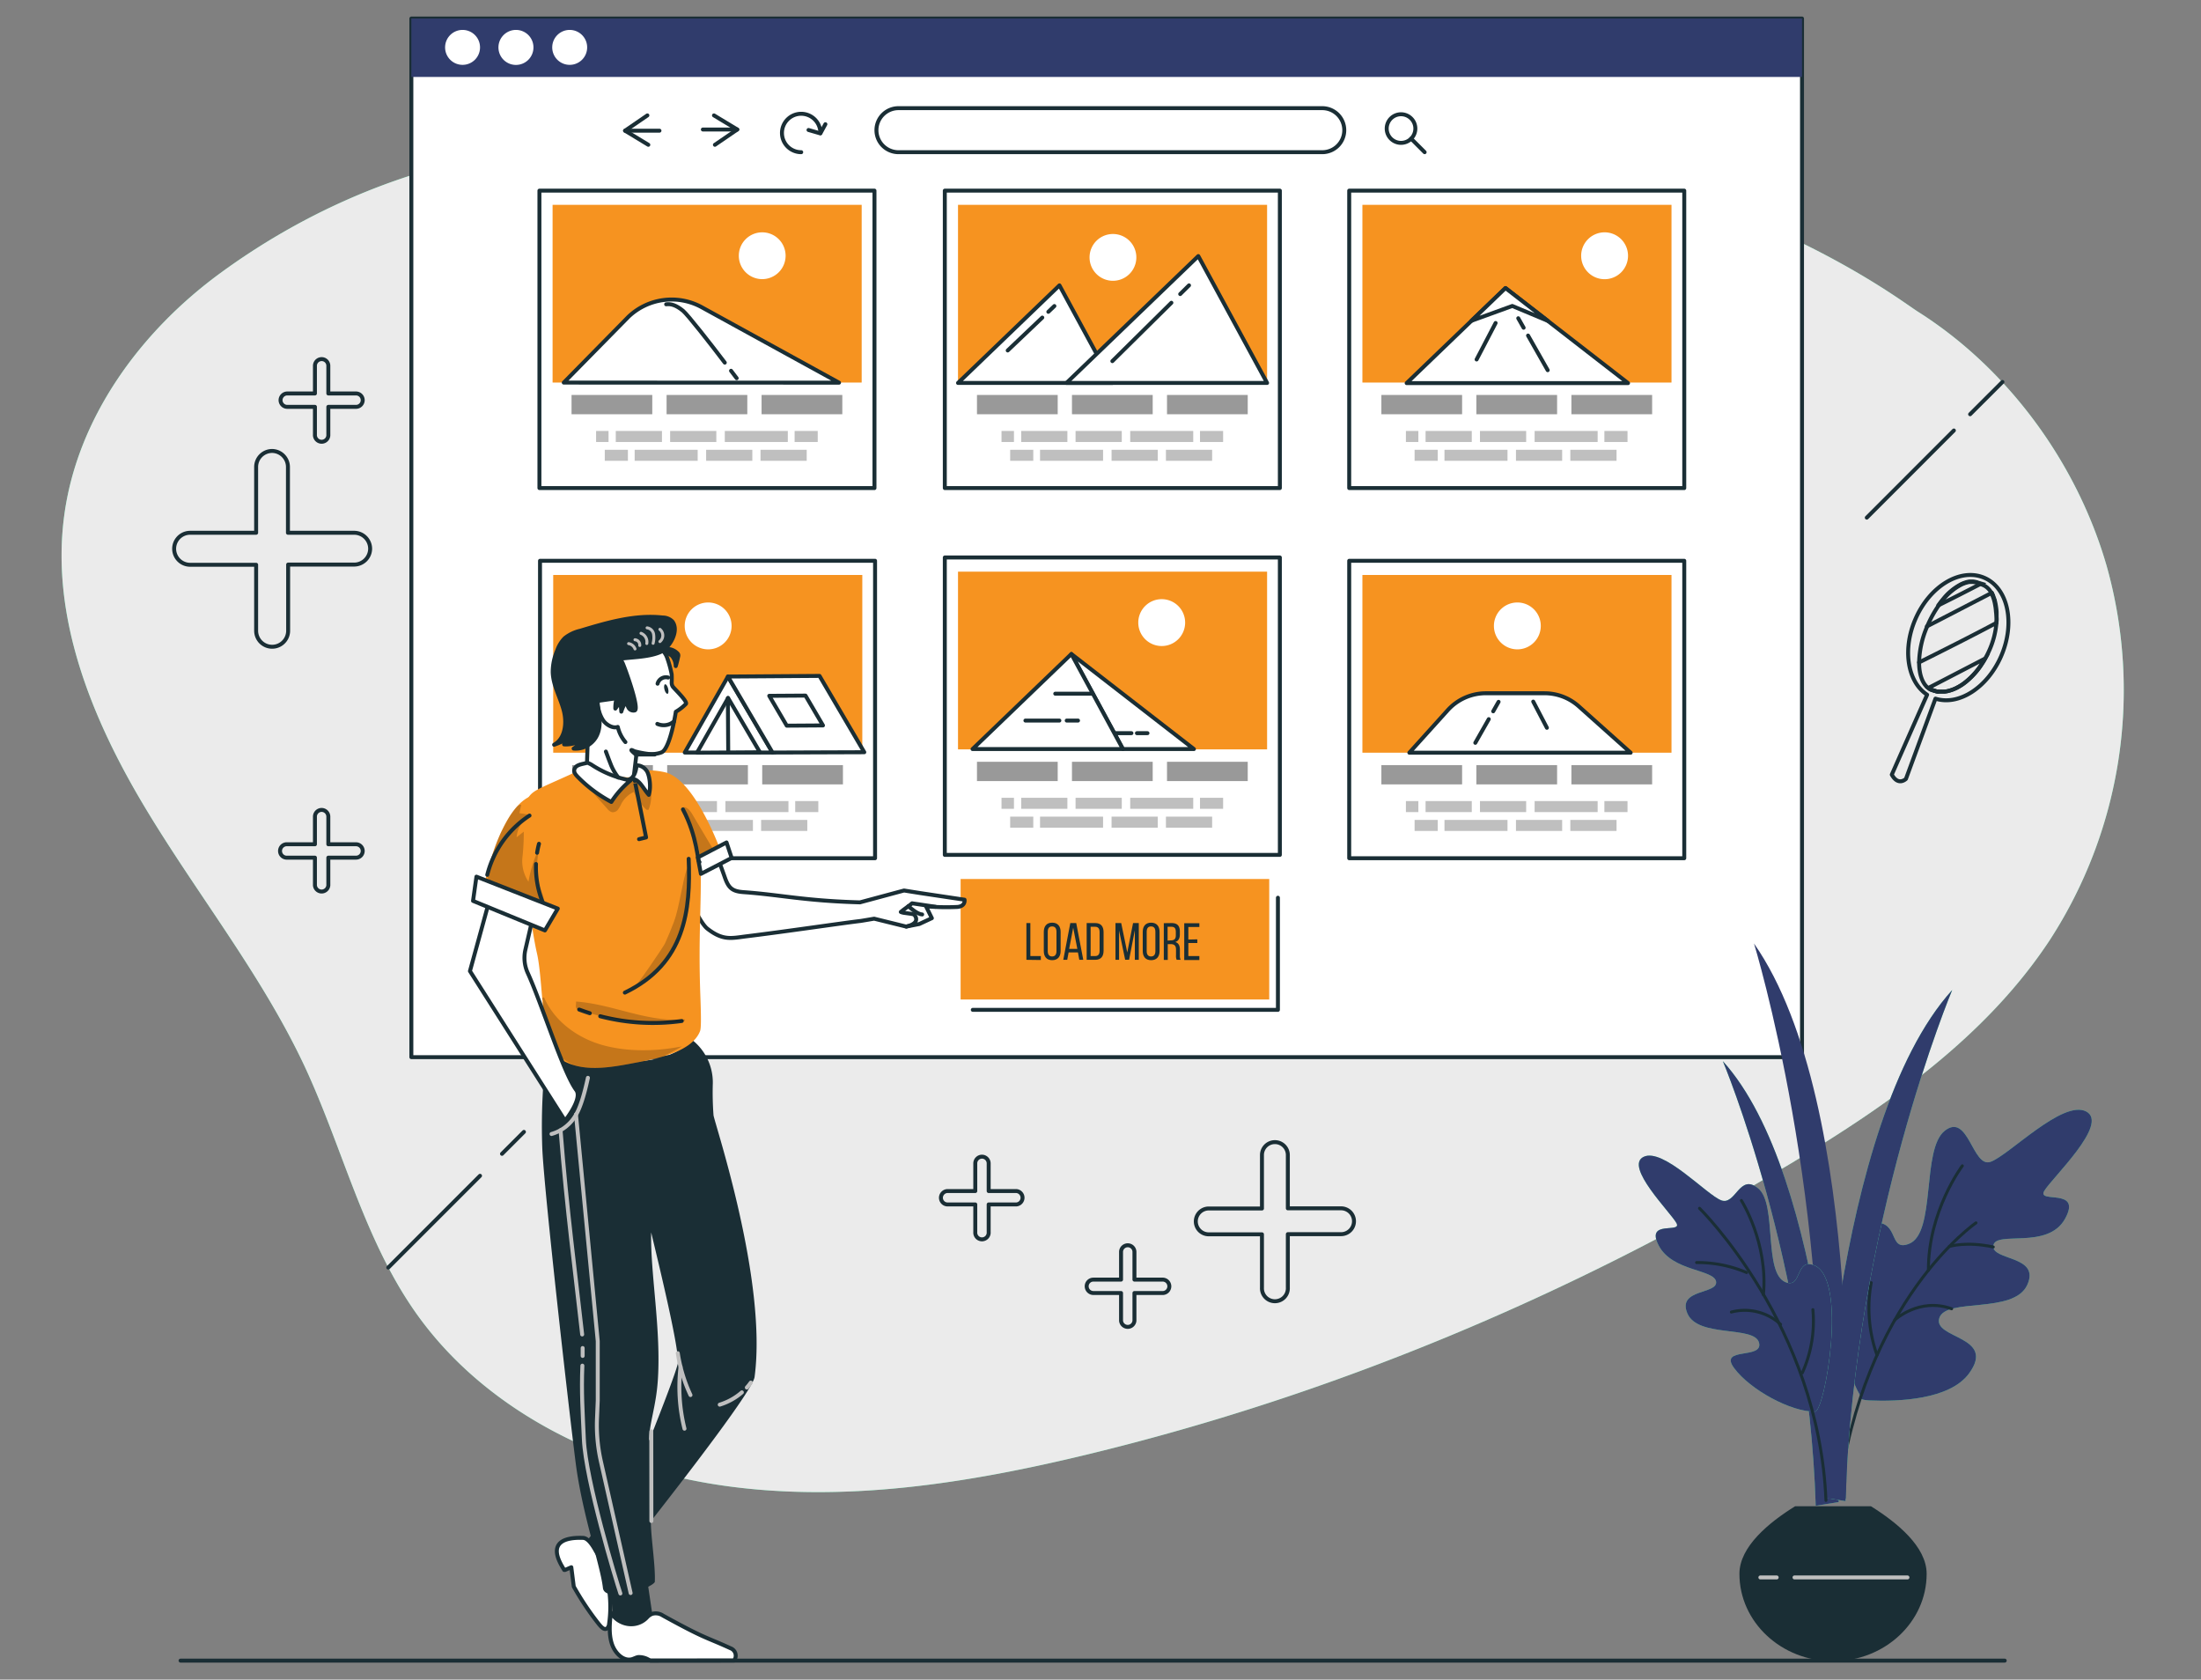
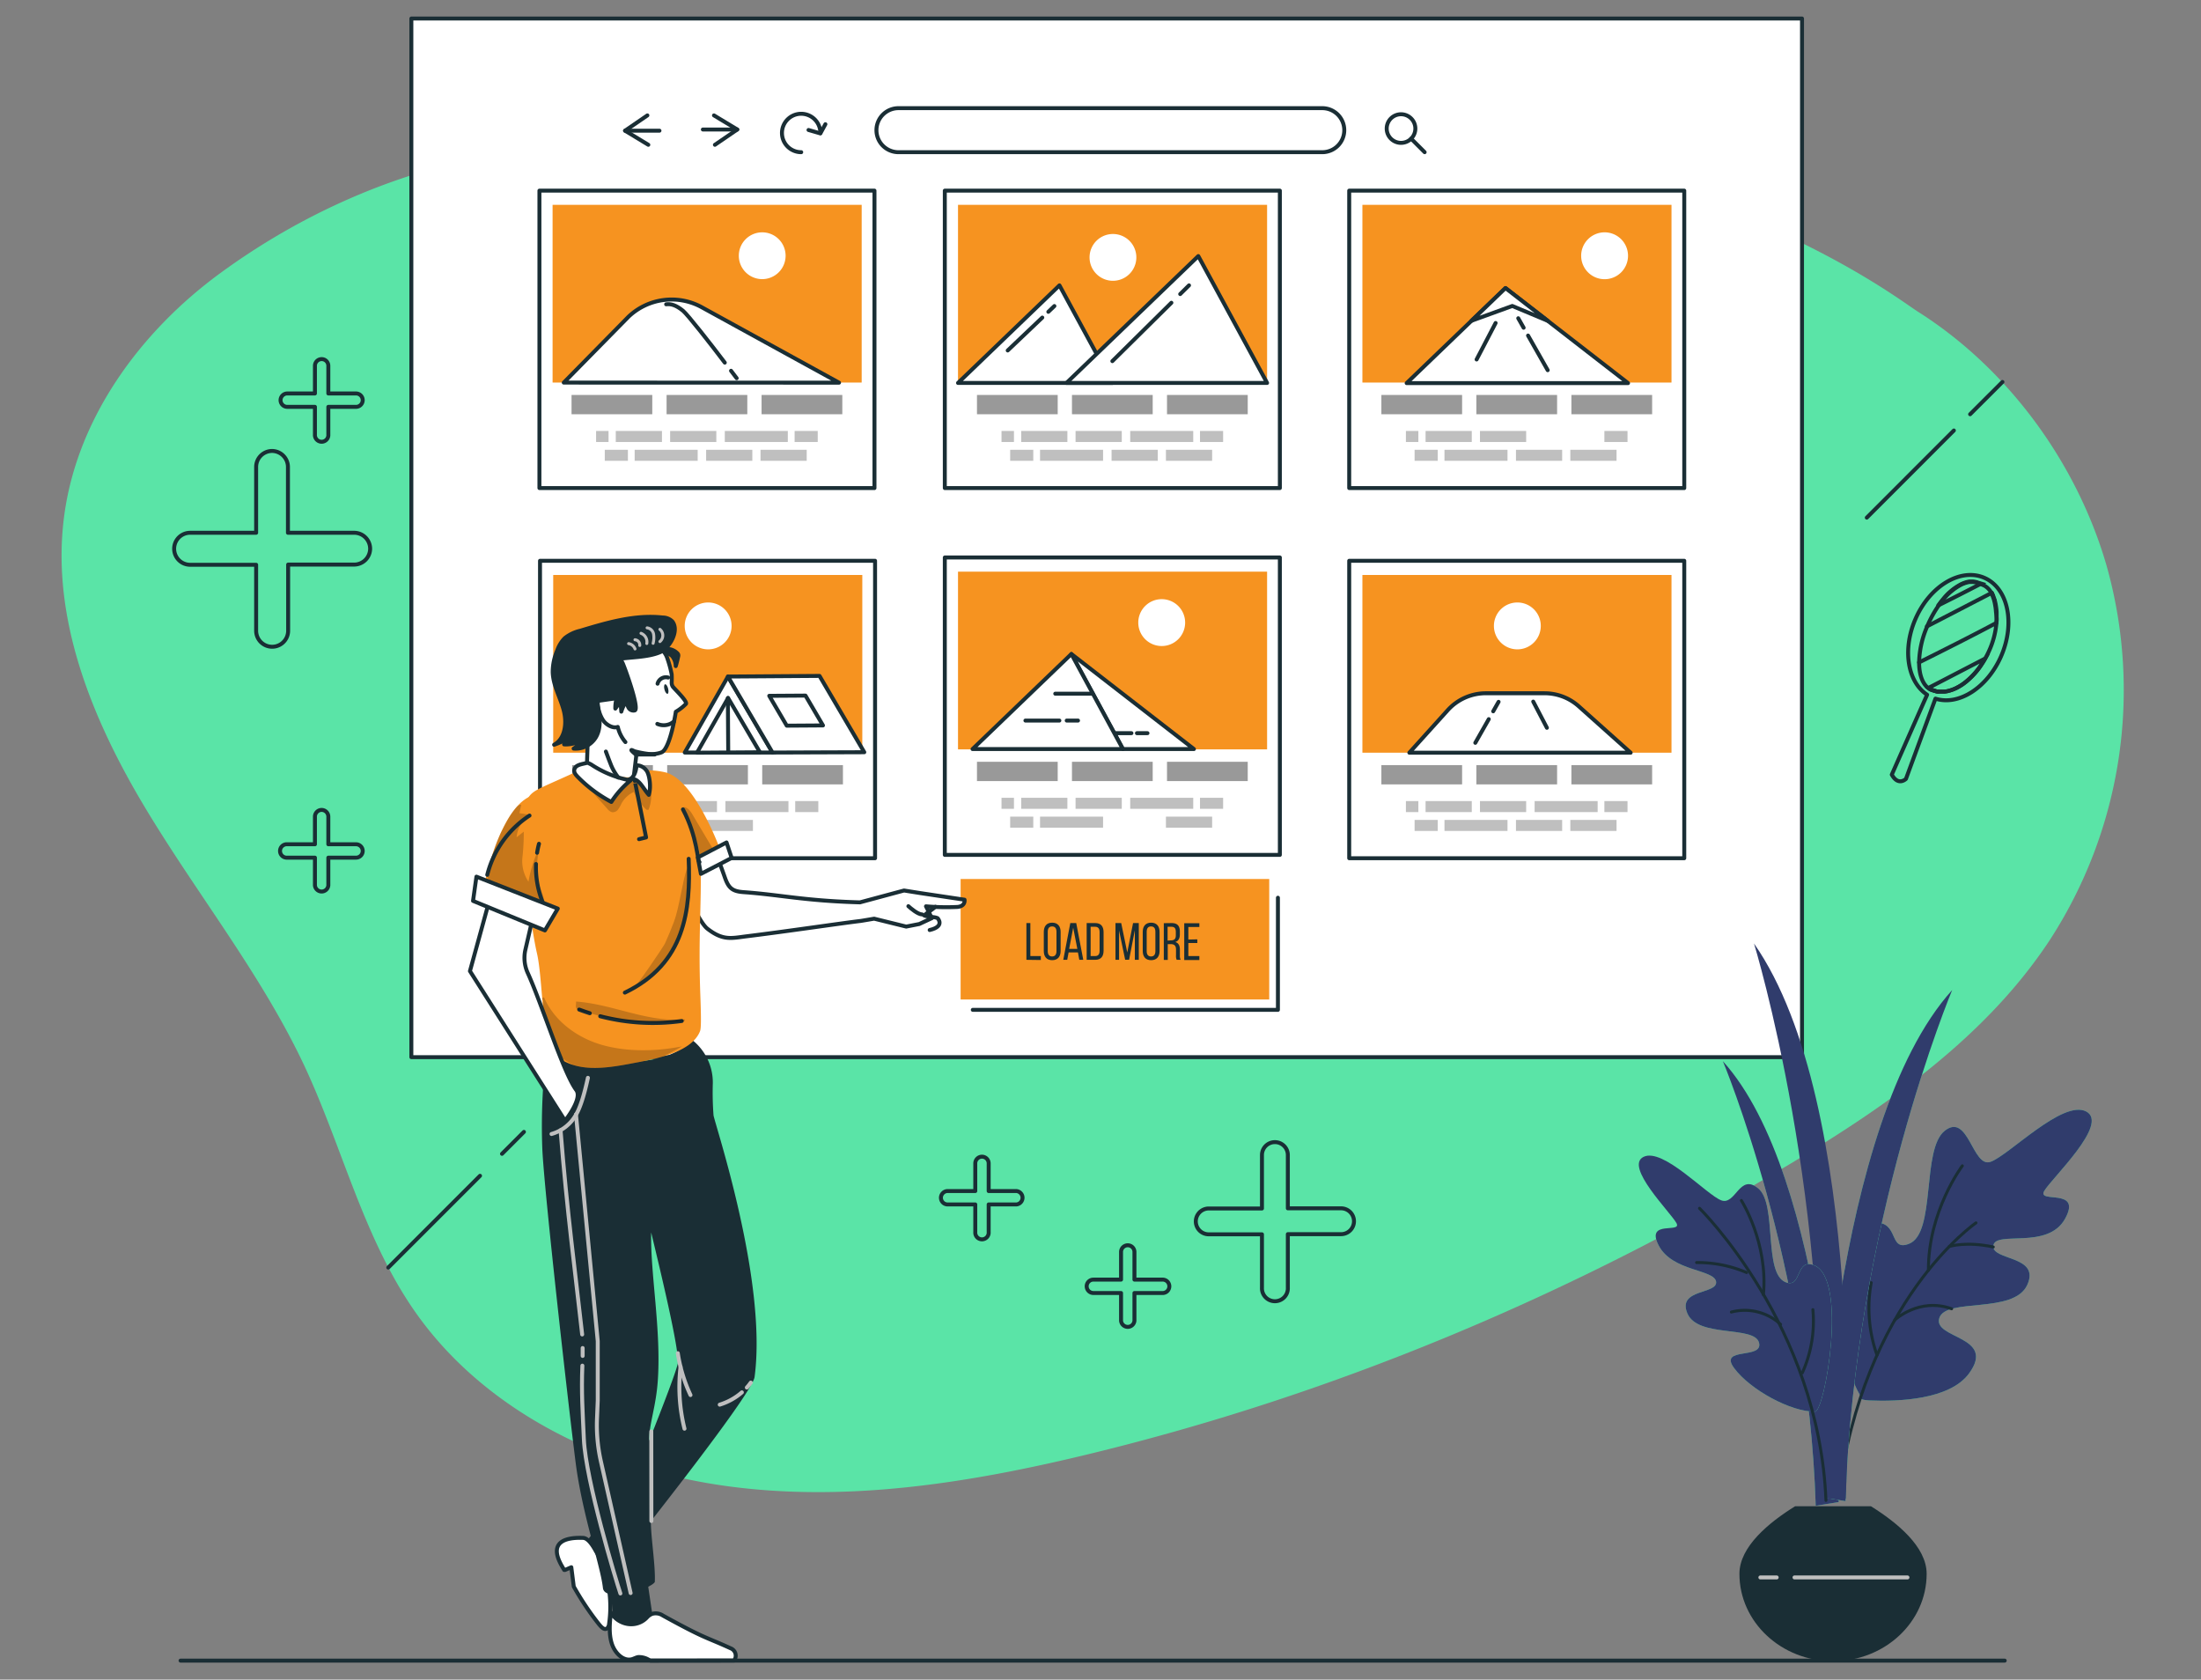
<svg xmlns="http://www.w3.org/2000/svg" id="Layer_1" data-name="Layer 1" viewBox="0 0 557 425">
  <rect x="0" y="0" width="557" height="425" fill="#808080" stroke="none" />
  <defs>
    <style>.cls-1{fill:#f69320;}.cls-2{fill:#5ae4a7;}.cls-3{fill:#ebebeb;}.cls-4,.cls-7{fill:#fff;}.cls-13,.cls-16,.cls-4,.cls-5,.cls-8{stroke:#1a2e35;}.cls-10,.cls-16,.cls-18,.cls-4,.cls-5,.cls-8{stroke-linecap:round;stroke-linejoin:round;}.cls-10,.cls-13,.cls-18,.cls-5,.cls-8{fill:none;}.cls-6{fill:#303c6c;}.cls-18,.cls-8{stroke-width:0.75px;}.cls-16,.cls-9{fill:#1a2e35;}.cls-10,.cls-18{stroke:#bfbfbf;}.cls-11{fill:#999;}.cls-12{fill:#bfbfbf;}.cls-13{stroke-miterlimit:10;}.cls-14{clip-path:url(#clip-path);}.cls-15{opacity:0.2;}.cls-17{clip-path:url(#clip-path-2);}</style>
    <clipPath id="clip-path">
      <path class="cls-1" d="M168.52,195.47a19.69,19.69,0,0,0-5-.55c-2.3.23-1.84,1.75-4.65,1.77-3.45,0-10.16-2.7-13.62-1.13-8.65,3.93-10.11,4.32-11.37,6-3.33,4.54.17,31.7,2,39.64,1.49,6.32,1.34,22.73,4.08,25.32,5.09,4.81,12.21,4,19.09,2.72,6-1.14,15.91-2.68,18.11-8.33.32-.82.25-4.22.07-9.13-.55-14.85.34-23.39.07-32.89l5.58-2.26S176.35,197.66,168.52,195.47Z" />
    </clipPath>
    <clipPath id="clip-path-2">
      <path class="cls-1" d="M122,227.51a78.28,78.28,0,0,0,15.92,6c2.21-6.25,2.21-6.25,4.28-9,2.88-3.86,4.72-8.72,4-13.48a12.59,12.59,0,0,0-6.25-9.12C129.35,196.07,122.92,219.35,122,227.51Z" />
    </clipPath>
  </defs>
  <path class="cls-2" d="M124.27,39.34C99.6,43.71,76,54.3,55.75,69.11s-36.26,36.68-39.52,61.52c-3.37,25.57,6.92,51,20.16,73.18S66,246.26,77,269.63c9.61,20.56,14.9,43.33,27.84,62,17.63,25.38,47.85,40,78.45,44.32s61.76-.64,91.8-7.9c62.59-15.13,122.63-40.35,177.84-73.49,25-15,49.64-32.23,65.71-56.55a116.19,116.19,0,0,0,14.52-94.68c-7.44-25.94-24.84-49.92-47.72-64.41C475.64,72.71,378-5.66,124.27,39.34Z" />
-   <path class="cls-3" d="M124.27,39.34C99.6,43.71,76,54.3,55.75,69.11s-36.26,36.68-39.52,61.52c-3.37,25.57,6.92,51,20.16,73.18S66,246.26,77,269.63c9.61,20.56,14.9,43.33,27.84,62,17.63,25.38,47.85,40,78.45,44.32s61.76-.64,91.8-7.9c62.59-15.13,122.63-40.35,177.84-73.49,25-15,49.64-32.23,65.71-56.55a116.19,116.19,0,0,0,14.52-94.68c-7.44-25.94-24.84-49.92-47.72-64.41C475.64,72.71,378-5.66,124.27,39.34Z" />
  <rect class="cls-4" x="104.1" y="4.69" width="351.93" height="262.81" />
  <polyline class="cls-5" points="163.83 29.2 158.18 33.07 164.07 36.64" />
  <line class="cls-5" x1="158.18" y1="33.07" x2="166.89" y2="33.07" />
  <polyline class="cls-5" points="180.92 36.64 186.58 32.77 180.68 29.2" />
  <line class="cls-5" x1="186.58" y1="32.77" x2="177.87" y2="32.77" />
  <path class="cls-5" d="M202.76,38.51a4.86,4.86,0,1,1,4.85-4.85" />
  <polyline class="cls-5" points="204.61 32.89 207.61 33.76 208.88 31.43" />
  <path class="cls-5" d="M357.11,35.09a3.62,3.62,0,1,1,0-5.12A3.6,3.6,0,0,1,357.11,35.09Z" />
  <line class="cls-5" x1="357.11" y1="35.09" x2="360.53" y2="38.51" />
  <path class="cls-5" d="M334.62,38.51H227.37a5.57,5.57,0,0,1-5.57-5.57h0a5.57,5.57,0,0,1,5.57-5.57H334.62a5.57,5.57,0,0,1,5.57,5.57h0A5.57,5.57,0,0,1,334.62,38.51Z" />
-   <rect class="cls-6" x="104.1" y="4.69" width="351.93" height="14.78" />
  <path class="cls-7" d="M121.48,12a4.42,4.42,0,1,1-4.42-4.43A4.42,4.42,0,0,1,121.48,12Z" />
  <path class="cls-7" d="M135,12a4.43,4.43,0,1,1-4.42-4.43A4.42,4.42,0,0,1,135,12Z" />
  <path class="cls-7" d="M148.59,12a4.42,4.42,0,1,1-4.42-4.43A4.42,4.42,0,0,1,148.59,12Z" />
  <path class="cls-2" d="M465.32,380.07s-2.9-82.33-29.32-111.55c0,0,21.56,51.32,23.5,112.5Z" />
  <path class="cls-6" d="M465.32,380.07s-2.9-82.33-29.32-111.55c0,0,21.56,51.32,23.5,112.5Z" />
  <path class="cls-2" d="M470.8,353.2c.11.17-.8,1,2.19,1.16,7.36.32,20.39-.14,25.3-6.82,7-9.54-9.1-8.71-7.52-14s18.87-.91,22.27-8.43-9.19-6.08-8.59-9.95,13.78,1.18,18.16-6.79-7.17-3.73-5.29-7,16.56-17,10.63-20.12S508.23,292.49,503.69,294s-5.55-12.58-11.53-7.88-2.13,26-9.09,28.62c-5.19,2-2.34-5.66-8.73-5.39C465.65,309.73,462.71,339.57,470.8,353.2Z" />
  <path class="cls-6" d="M470.8,353.2c.11.17-.8,1,2.19,1.16,7.36.32,20.39-.14,25.3-6.82,7-9.54-9.1-8.71-7.52-14s18.87-.91,22.27-8.43-9.19-6.08-8.59-9.95,13.78,1.18,18.16-6.79-7.17-3.73-5.29-7,16.56-17,10.63-20.12S508.23,292.49,503.69,294s-5.55-12.58-11.53-7.88-2.13,26-9.09,28.62c-5.19,2-2.34-5.66-8.73-5.39C465.65,309.73,462.71,339.57,470.8,353.2Z" />
  <path class="cls-8" d="M500.06,309.43s-28.6,19.52-34.83,69.34" />
  <path class="cls-8" d="M504.43,315.53c-6.9-1.49-11.12-.12-11.12-.12" />
  <path class="cls-8" d="M496.6,295s-8.68,11.48-8.58,26.45" />
  <path class="cls-8" d="M479.5,334s6.18-5.8,14.39-2.83" />
  <path class="cls-8" d="M475,342.86a35.8,35.8,0,0,1-1.46-18.29" />
  <path class="cls-2" d="M460.33,378.75s3.32-94.64,33.7-128.23c0,0-24.79,59-27,129.32Z" />
  <path class="cls-6" d="M460.33,378.75s3.32-94.64,33.7-128.23c0,0-24.79,59-27,129.32Z" />
  <path class="cls-6" d="M467.08,379.23s5.4-99.55-23.2-140.49c0,0,20.37,66.42,16.1,140.35Z" />
  <path class="cls-2" d="M459.33,357.19c-6.06.11-16.41-5.51-20.47-11s7.48-2.1,6.28-6.47-15.48-1.13-18.12-7.38,7.67-4.81,7.27-8-11.1-2.55-14.53-9.19,6-2.92,4.49-5.67-13.25-14.34-8.32-16.75,16,9.65,19.67,11,4.57-7,9.38-3,1.21,21.41,6.88,23.71c4.22,1.71,2.43-6.27,7.29-4.25C467.66,323.71,461.79,357.14,459.33,357.19Z" />
  <path class="cls-6" d="M459.33,357.19c-6.06.11-16.41-5.51-20.47-11s7.48-2.1,6.28-6.47-15.48-1.13-18.12-7.38,7.67-4.81,7.27-8-11.1-2.55-14.53-9.19,6-2.92,4.49-5.67-13.25-14.34-8.32-16.75,16,9.65,19.67,11,4.57-7,9.38-3,1.21,21.41,6.88,23.71c4.22,1.71,2.43-6.27,7.29-4.25C467.66,323.71,461.79,357.14,459.33,357.19Z" />
  <path class="cls-8" d="M430.09,305.74s30.22,29.64,32,73.93" />
  <path class="cls-8" d="M429.35,319.47A31.71,31.71,0,0,1,442,322l0,0" />
  <path class="cls-8" d="M440.69,303.77s6.8,10.68,5.57,23.86" />
  <path class="cls-8" d="M450.6,335.1A13.38,13.38,0,0,0,438.15,332" />
  <path class="cls-8" d="M456.1,347.39a31.77,31.77,0,0,0,2.68-16" />
  <path class="cls-9" d="M440.19,398.23c0,12.22,10.61,22.11,23.69,22.11s23.69-9.89,23.69-22.11c0-6.88-7.54-13-14.11-17.1H454.3C447.73,385.19,440.19,391.35,440.19,398.23Z" />
  <line class="cls-10" x1="449.62" y1="399.15" x2="445.49" y2="399.15" />
  <line class="cls-10" x1="482.71" y1="399.15" x2="454.13" y2="399.15" />
  <rect class="cls-1" x="243.1" y="222.42" width="78.1" height="30.49" />
  <path class="cls-9" d="M259.75,242.87v-9.3h1v8.35h2.65v1Z" />
  <path class="cls-9" d="M264.15,235.81c0-1.42.7-2.34,2.12-2.34s2.14.92,2.14,2.34v4.81c0,1.41-.7,2.34-2.14,2.34s-2.12-.93-2.12-2.34Zm1,4.87c0,.85.36,1.34,1.1,1.34s1.11-.49,1.11-1.34v-4.92c0-.84-.35-1.34-1.11-1.34s-1.1.5-1.1,1.34Z" />
  <path class="cls-9" d="M270.43,241l-.35,1.87h-1l1.78-9.3h1.5l1.78,9.3h-1l-.35-1.87Zm.14-.9h2.07l-1.05-5.36Z" />
  <path class="cls-9" d="M277.17,233.57c1.45,0,2.11.87,2.11,2.31v4.69c0,1.42-.66,2.3-2.11,2.3H275v-9.3Zm0,8.35c.74,0,1.1-.46,1.1-1.31v-4.78c0-.85-.36-1.32-1.11-1.32H276v7.41Z" />
  <path class="cls-9" d="M285.74,242.85h-1l-1.54-7.4v7.42h-.91v-9.3h1.45l1.53,7.43,1.47-7.43h1.45v9.3h-1v-7.48Z" />
  <path class="cls-9" d="M289.19,235.81c0-1.42.7-2.34,2.12-2.34s2.14.92,2.14,2.34v4.81c0,1.41-.7,2.34-2.14,2.34s-2.12-.93-2.12-2.34Zm1,4.87c0,.85.36,1.34,1.1,1.34s1.1-.49,1.1-1.34v-4.92c0-.84-.34-1.34-1.1-1.34s-1.1.5-1.1,1.34Z" />
  <path class="cls-9" d="M296.51,233.57c1.46,0,2.07.74,2.07,2.12v.76c0,1-.36,1.66-1.16,1.91.86.26,1.17.95,1.17,1.94v1.45a2.39,2.39,0,0,0,.19,1.12h-1a2.47,2.47,0,0,1-.17-1.13v-1.46c0-1.05-.49-1.38-1.36-1.38h-.73v4h-1v-9.3Zm-.27,4.38c.83,0,1.32-.26,1.32-1.27v-.89c0-.84-.31-1.28-1.08-1.28h-1V238Z" />
  <path class="cls-9" d="M303,237.69v.93h-2.27v3.3h2.79v1h-3.83v-9.3h3.83v.94h-2.79v3.18Z" />
  <polyline class="cls-5" points="246.18 255.53 323.4 255.53 323.4 227.16" />
  <rect class="cls-4" x="136.51" y="48.24" width="84.79" height="75.26" />
  <rect class="cls-1" x="139.84" y="51.83" width="78.22" height="44.97" />
  <rect class="cls-11" x="144.64" y="99.94" width="20.43" height="4.88" />
  <rect class="cls-11" x="168.69" y="99.94" width="20.43" height="4.88" />
  <rect class="cls-11" x="192.73" y="99.94" width="20.43" height="4.88" />
  <rect class="cls-12" x="150.85" y="109.05" width="3.15" height="2.79" />
  <rect class="cls-12" x="155.83" y="109.05" width="11.69" height="2.79" />
  <rect class="cls-12" x="169.59" y="109.05" width="11.69" height="2.79" />
  <rect class="cls-12" x="201.09" y="109.05" width="5.85" height="2.79" />
  <rect class="cls-12" x="183.42" y="109.05" width="15.95" height="2.79" />
  <rect class="cls-12" x="192.46" y="113.81" width="11.69" height="2.79" transform="translate(396.61 230.41) rotate(180)" />
  <rect class="cls-12" x="178.7" y="113.81" width="11.69" height="2.79" transform="translate(369.09 230.41) rotate(180)" />
  <rect class="cls-12" x="153.05" y="113.81" width="5.85" height="2.79" transform="translate(311.95 230.41) rotate(180)" />
  <rect class="cls-12" x="160.61" y="113.81" width="15.95" height="2.79" transform="translate(337.17 230.41) rotate(180)" />
  <path class="cls-4" d="M142.67,96.81,159,80.2a15.83,15.83,0,0,1,18.58-2.46l34.75,19.09Z" />
  <path class="cls-4" d="M185,93.82l1.43,1.88" />
  <path class="cls-4" d="M168.58,77c1.21-.16,2.49.19,4.27,1.64,1.2,1,7,8.4,10.57,13.12" />
  <path class="cls-7" d="M198.81,64.71a5.92,5.92,0,1,1-5.92-5.92A5.92,5.92,0,0,1,198.81,64.71Z" />
  <rect class="cls-4" x="239.1" y="141.06" width="84.79" height="75.26" />
  <rect class="cls-1" x="242.44" y="144.65" width="78.22" height="44.97" />
  <rect class="cls-11" x="247.24" y="192.76" width="20.43" height="4.88" />
  <rect class="cls-11" x="271.28" y="192.76" width="20.43" height="4.88" />
  <rect class="cls-11" x="295.33" y="192.76" width="20.43" height="4.88" />
  <rect class="cls-12" x="253.45" y="201.87" width="3.15" height="2.79" />
  <rect class="cls-12" x="258.43" y="201.87" width="11.69" height="2.79" />
  <rect class="cls-12" x="272.19" y="201.87" width="11.69" height="2.79" />
  <rect class="cls-12" x="303.68" y="201.87" width="5.85" height="2.79" />
  <rect class="cls-12" x="286.02" y="201.87" width="15.95" height="2.79" />
  <rect class="cls-12" x="295.05" y="206.63" width="11.69" height="2.79" transform="translate(601.8 416.06) rotate(180)" />
-   <rect class="cls-12" x="281.29" y="206.63" width="11.69" height="2.79" transform="translate(574.28 416.06) rotate(180)" />
  <rect class="cls-12" x="255.65" y="206.63" width="5.85" height="2.79" transform="translate(517.14 416.06) rotate(180)" />
  <rect class="cls-12" x="263.21" y="206.63" width="15.95" height="2.79" transform="translate(542.36 416.06) rotate(180)" />
  <polygon class="cls-4" points="271.13 165.49 284.17 189.54 302.14 189.54 271.13 165.49" />
  <polygon class="cls-4" points="246.12 189.54 271.13 165.49 284.17 189.54 246.12 189.54" />
  <line class="cls-4" x1="269.95" y1="182.33" x2="272.81" y2="182.33" />
  <line class="cls-4" x1="259.5" y1="182.33" x2="268.09" y2="182.33" />
  <line class="cls-4" x1="287.72" y1="185.52" x2="290.39" y2="185.52" />
  <line class="cls-4" x1="282.26" y1="185.52" x2="286.33" y2="185.52" />
  <line class="cls-4" x1="267.05" y1="175.53" x2="276.53" y2="175.53" />
  <path class="cls-7" d="M299.92,157.53a5.93,5.93,0,1,1-5.93-5.92A5.93,5.93,0,0,1,299.92,157.53Z" />
  <rect class="cls-4" x="341.44" y="48.24" width="84.79" height="75.26" />
  <rect class="cls-1" x="344.78" y="51.83" width="78.22" height="44.97" />
  <rect class="cls-11" x="349.58" y="99.94" width="20.43" height="4.88" />
  <rect class="cls-11" x="373.62" y="99.94" width="20.43" height="4.88" />
  <rect class="cls-11" x="397.67" y="99.94" width="20.43" height="4.88" />
  <rect class="cls-12" x="355.79" y="109.05" width="3.15" height="2.79" />
  <rect class="cls-12" x="360.77" y="109.05" width="11.69" height="2.79" />
  <rect class="cls-12" x="374.53" y="109.05" width="11.69" height="2.79" />
  <rect class="cls-12" x="406.02" y="109.05" width="5.85" height="2.79" />
-   <rect class="cls-12" x="388.36" y="109.05" width="15.95" height="2.79" />
  <rect class="cls-12" x="397.4" y="113.81" width="11.69" height="2.79" transform="translate(806.49 230.41) rotate(180)" />
  <rect class="cls-12" x="383.64" y="113.81" width="11.69" height="2.79" transform="translate(778.97 230.41) rotate(180)" />
  <rect class="cls-12" x="357.99" y="113.81" width="5.85" height="2.79" transform="translate(721.83 230.41) rotate(180)" />
  <rect class="cls-12" x="365.55" y="113.81" width="15.95" height="2.79" transform="translate(747.05 230.41) rotate(180)" />
  <path class="cls-7" d="M412,64.71A5.93,5.93,0,1,1,406,58.79,5.93,5.93,0,0,1,412,64.71Z" />
  <polygon class="cls-4" points="355.98 96.94 380.99 72.89 412 96.94 355.98 96.94" />
  <polygon class="cls-4" points="372.38 81.17 382.71 77.42 391.67 81.17 380.99 72.89 372.38 81.17" />
  <line class="cls-4" x1="386.7" y1="84.91" x2="391.67" y2="93.67" />
  <line class="cls-4" x1="384.22" y1="80.53" x2="385.58" y2="82.93" />
  <line class="cls-4" x1="378.49" y1="81.73" x2="373.68" y2="90.96" />
  <rect class="cls-4" x="341.44" y="141.9" width="84.79" height="75.26" />
  <rect class="cls-1" x="344.78" y="145.49" width="78.22" height="44.97" />
  <rect class="cls-11" x="349.58" y="193.6" width="20.43" height="4.88" />
  <rect class="cls-11" x="373.62" y="193.6" width="20.43" height="4.88" />
  <rect class="cls-11" x="397.67" y="193.6" width="20.43" height="4.88" />
  <rect class="cls-12" x="355.79" y="202.7" width="3.15" height="2.79" />
  <rect class="cls-12" x="360.77" y="202.7" width="11.69" height="2.79" />
  <rect class="cls-12" x="374.53" y="202.7" width="11.69" height="2.79" />
  <rect class="cls-12" x="406.02" y="202.7" width="5.85" height="2.79" />
  <rect class="cls-12" x="388.36" y="202.7" width="15.95" height="2.79" />
  <rect class="cls-12" x="397.4" y="207.47" width="11.69" height="2.79" transform="translate(806.49 417.73) rotate(180)" />
  <rect class="cls-12" x="383.64" y="207.47" width="11.69" height="2.79" transform="translate(778.97 417.73) rotate(180)" />
  <rect class="cls-12" x="357.99" y="207.47" width="5.85" height="2.79" transform="translate(721.83 417.73) rotate(180)" />
  <rect class="cls-12" x="365.55" y="207.47" width="15.95" height="2.79" transform="translate(747.05 417.73) rotate(180)" />
  <path class="cls-7" d="M389.92,158.37a5.93,5.93,0,1,1-5.93-5.92A5.92,5.92,0,0,1,389.92,158.37Z" />
  <path class="cls-4" d="M412.66,190.46h-56l9.71-10.75a13,13,0,0,1,9.64-4.29h14.87a13,13,0,0,1,8.66,3.31Z" />
  <line class="cls-5" x1="376.76" y1="181.97" x2="373.35" y2="187.96" />
  <line class="cls-5" x1="379.24" y1="177.59" x2="377.88" y2="179.99" />
  <line class="cls-5" x1="388.01" y1="177.53" x2="391.47" y2="184.16" />
  <rect class="cls-4" x="239.1" y="48.24" width="84.79" height="75.26" />
  <rect class="cls-1" x="242.44" y="51.83" width="78.22" height="44.97" />
  <rect class="cls-11" x="247.24" y="99.94" width="20.43" height="4.88" />
  <rect class="cls-11" x="271.28" y="99.94" width="20.43" height="4.88" />
  <rect class="cls-11" x="295.33" y="99.94" width="20.43" height="4.88" />
  <rect class="cls-12" x="253.45" y="109.05" width="3.15" height="2.79" />
  <rect class="cls-12" x="258.43" y="109.05" width="11.69" height="2.79" />
  <rect class="cls-12" x="272.19" y="109.05" width="11.69" height="2.79" />
  <rect class="cls-12" x="303.68" y="109.05" width="5.85" height="2.79" />
  <rect class="cls-12" x="286.02" y="109.05" width="15.95" height="2.79" />
  <rect class="cls-12" x="295.05" y="113.81" width="11.69" height="2.79" transform="translate(601.8 230.41) rotate(180)" />
  <rect class="cls-12" x="281.29" y="113.81" width="11.69" height="2.79" transform="translate(574.28 230.41) rotate(180)" />
  <rect class="cls-12" x="255.65" y="113.81" width="5.85" height="2.79" transform="translate(517.14 230.41) rotate(180)" />
  <rect class="cls-12" x="263.21" y="113.81" width="15.95" height="2.79" transform="translate(542.36 230.41) rotate(180)" />
  <polygon class="cls-4" points="242.44 96.9 268.11 72.21 281.5 96.9 242.44 96.9" />
  <polygon class="cls-4" points="269.89 96.9 303.25 64.8 320.66 96.9 269.89 96.9" />
  <path class="cls-7" d="M287.57,65.13a5.92,5.92,0,1,1-5.92-5.92A5.92,5.92,0,0,1,287.57,65.13Z" />
  <line class="cls-4" x1="298.67" y1="74.41" x2="300.9" y2="72.21" />
  <line class="cls-4" x1="281.5" y1="91.38" x2="296.44" y2="76.61" />
  <line class="cls-4" x1="265.3" y1="78.9" x2="266.83" y2="77.44" />
  <line class="cls-4" x1="255.02" y1="88.68" x2="263.77" y2="80.36" />
  <rect class="cls-4" x="136.66" y="141.9" width="84.79" height="75.26" />
  <rect class="cls-1" x="140" y="145.49" width="78.22" height="44.97" />
  <rect class="cls-11" x="144.8" y="193.6" width="20.43" height="4.88" />
  <rect class="cls-11" x="168.84" y="193.6" width="20.43" height="4.88" />
  <rect class="cls-11" x="192.89" y="193.6" width="20.43" height="4.88" />
  <rect class="cls-12" x="151.01" y="202.7" width="3.15" height="2.79" />
  <rect class="cls-12" x="155.99" y="202.7" width="11.69" height="2.79" />
  <rect class="cls-12" x="169.75" y="202.7" width="11.69" height="2.79" />
  <rect class="cls-12" x="201.24" y="202.7" width="5.85" height="2.79" />
  <rect class="cls-12" x="183.58" y="202.7" width="15.95" height="2.79" />
-   <rect class="cls-12" x="192.62" y="207.47" width="11.69" height="2.79" transform="translate(396.92 417.73) rotate(180)" />
  <rect class="cls-12" x="178.86" y="207.47" width="11.69" height="2.79" transform="translate(369.4 417.73) rotate(180)" />
  <rect class="cls-12" x="153.21" y="207.47" width="5.85" height="2.79" transform="translate(312.27 417.73) rotate(180)" />
  <rect class="cls-12" x="160.77" y="207.47" width="15.95" height="2.79" transform="translate(337.49 417.73) rotate(180)" />
  <path class="cls-7" d="M185.14,158.37a5.93,5.93,0,1,1-5.93-5.92A5.93,5.93,0,0,1,185.14,158.37Z" />
  <polygon class="cls-4" points="173.29 190.42 184.22 171.19 195.5 190.42 173.29 190.42" />
  <polygon class="cls-4" points="176.39 190.46 184.26 176.62 192.31 190.35 176.39 190.46" />
  <line class="cls-4" x1="184.2" y1="176.62" x2="184.29" y2="190.34" />
  <polygon class="cls-4" points="184.22 171.19 195.5 190.42 218.72 190.34 207.39 171.03 184.22 171.19" />
  <polygon class="cls-4" points="194.67 176.07 199.1 183.62 208.27 183.56 203.84 176.01 194.67 176.07" />
  <path class="cls-5" d="M93.67,138.86a4.05,4.05,0,0,1-4.06,4H72.92V159.6a4.05,4.05,0,1,1-8.1,0V142.91H48.12a4.05,4.05,0,1,1,0-8.1h16.7v-16.7a4.05,4.05,0,0,1,4.05-4,4.06,4.06,0,0,1,4,4v16.7H89.61A4.05,4.05,0,0,1,93.67,138.86Z" />
  <path class="cls-5" d="M322.63,289a3.27,3.27,0,0,1,3.28,3.27v13.48h13.47a3.27,3.27,0,0,1,0,6.54H325.91V325.8a3.28,3.28,0,1,1-6.55,0V312.33H305.89a3.27,3.27,0,0,1-3.27-3.27,3.28,3.28,0,0,1,3.27-3.27h13.47V292.31A3.27,3.27,0,0,1,322.63,289Z" />
  <path class="cls-5" d="M248.5,292.68a1.7,1.7,0,0,1,1.7,1.7v7h7a1.7,1.7,0,0,1,0,3.39h-7v7a1.7,1.7,0,1,1-3.39,0v-7h-7a1.69,1.69,0,0,1-1.19-2.89,1.66,1.66,0,0,1,1.19-.5h7v-7A1.7,1.7,0,0,1,248.5,292.68Z" />
  <path class="cls-5" d="M91.79,215.32a1.7,1.7,0,0,1-1.7,1.7h-7v7a1.7,1.7,0,0,1-3.39,0v-7h-7a1.7,1.7,0,1,1,0-3.39h7v-7a1.7,1.7,0,0,1,1.7-1.69,1.71,1.71,0,0,1,1.69,1.69v7h7A1.7,1.7,0,0,1,91.79,215.32Z" />
  <path class="cls-5" d="M285.4,315.1a1.69,1.69,0,0,1,1.69,1.69v7h7a1.7,1.7,0,1,1,0,3.39h-7v7a1.7,1.7,0,0,1-3.39,0v-7h-7a1.7,1.7,0,0,1-1.2-2.9,1.72,1.72,0,0,1,1.2-.49h7v-7A1.7,1.7,0,0,1,285.4,315.1Z" />
  <path class="cls-5" d="M91.79,101.26a1.7,1.7,0,0,1-1.7,1.69h-7v7a1.7,1.7,0,1,1-3.39,0v-7h-7a1.7,1.7,0,0,1-1.7-1.69,1.71,1.71,0,0,1,1.7-1.7h7v-7a1.69,1.69,0,0,1,1.7-1.69,1.65,1.65,0,0,1,1.19.49,1.68,1.68,0,0,1,.5,1.2v7h7A1.7,1.7,0,0,1,91.79,101.26Z" />
  <path class="cls-5" d="M490.45,175l-.45-.08A2.92,2.92,0,0,0,490.45,175Zm-.46-.08a7,7,0,0,1-.81-.26A6,6,0,0,0,490,174.93Z" />
  <path class="cls-5" d="M502.2,146.22c-6-2.62-13.8,2-17.45,10.38-3.25,7.44-2.12,15.31,2.38,18.79l.56.41c-1.53,3.41-8.94,20.21-8.94,20.21,1.65,3,3.58,1.08,3.58,1.08l.84-2.29,6.2-16.85.43-1.17c5.84,1.87,13.11-2.73,16.6-10.7C510.05,157.74,508.19,148.84,502.2,146.22Zm3.09,10.56a6.44,6.44,0,0,1-.06.86,21.35,21.35,0,0,1-1.76,6.83,22.7,22.7,0,0,1-1.08,2.15l-.07.13c-.16.27-.32.55-.49.81s-.38.6-.59.9-.39.56-.59.82l0,0c-.2.27-.4.52-.62.77a19.32,19.32,0,0,1-2.55,2.5l-.3.23-.13.1c-.18.14-.37.27-.55.39s-.53.34-.8.49l-.61.33a10,10,0,0,1-2.09.76l-.31.07-.52.08H492a5.12,5.12,0,0,1-.67,0h-.05a4.71,4.71,0,0,1-.53,0,.85.85,0,0,1-.23,0h-.09a2.92,2.92,0,0,1-.45-.08h0a6,6,0,0,1-.81-.26l-.07,0-.06,0-.2-.09s0,0-.06,0l-.08,0-.28-.16-.14-.07-.25-.19h0l-.11-.08c-1.47-1.19-2.23-3.48-2.26-6.33a24,24,0,0,1,2-9.12c.07-.18.15-.37.23-.55a28.72,28.72,0,0,1,2.65-4.76h0a.71.71,0,0,1,.1-.14c.23-.32.46-.63.7-.93s.23-.29.35-.43a14.33,14.33,0,0,1,4.75-3.93l.46-.2.17-.06a3.81,3.81,0,0,1,.44-.15,5.14,5.14,0,0,1,1-.21l.5,0a4.37,4.37,0,0,1,.72.06,3.26,3.26,0,0,1,.8.21h0l.79.28.77.33a4.49,4.49,0,0,1,1.92,2s0,0,0,0a0,0,0,0,1,0,0c.07.13.14.26.2.4l0,.09s0,0,0,.05l0,0c.08.18.15.36.22.56a6.75,6.75,0,0,1,.21.68v0a8.09,8.09,0,0,1,.21.91,14.05,14.05,0,0,1,.26,2A15.31,15.31,0,0,1,505.29,156.78Z" />
  <line class="cls-5" x1="504.06" y1="150" x2="487.62" y2="158.51" />
  <path class="cls-5" d="M504.29,150.47c-.06-.14-.13-.27-.2-.4" />
  <path class="cls-5" d="M504.37,150.66c.08.18.15.37.22.56s.14.44.21.68" />
  <path class="cls-5" d="M504.81,151.92c.08.29.15.6.21.91a17.54,17.54,0,0,1,.26,2c0,.61,0,1.26,0,1.92l-.06.86c-5.57,3-14.65,7.56-19.56,10h0" />
  <path class="cls-13" d="M502.39,166.62l-.07.13c-.16.28-.32.55-.49.81s-.39.6-.59.9-.39.56-.59.82l0,0c-.2.26-.4.52-.62.77a19.32,19.32,0,0,1-2.55,2.5l-.3.23-.13.1c-.18.14-.37.27-.55.39s-.53.34-.8.49l-.61.33a10,10,0,0,1-2.09.76l-.31.07-.52.08H492a5.12,5.12,0,0,1-.67,0h-.05a4.58,4.58,0,0,1-.53,0l-.23,0h-.09a2.92,2.92,0,0,1-.45-.08h0a6,6,0,0,1-.81-.26l-.07,0-.32-.14-.36-.19-.14-.07-.25-.19h0Z" />
  <path class="cls-13" d="M501.37,147.67c-3.45,1.8-7.42,3.82-10.86,5.52a.71.71,0,0,1,.1-.14c.23-.32.46-.63.7-.93s.23-.29.35-.43a14.33,14.33,0,0,1,4.75-3.93l.46-.2.17-.06.44-.15a5.14,5.14,0,0,1,1-.21l.5,0a4.37,4.37,0,0,1,.72.06,3.26,3.26,0,0,1,.8.21h0Z" />
  <line class="cls-5" x1="127.04" y1="291.96" x2="132.59" y2="286.41" />
  <line class="cls-5" x1="98.26" y1="320.74" x2="121.48" y2="297.52" />
  <line class="cls-5" x1="498.57" y1="104.82" x2="506.75" y2="96.65" />
  <line class="cls-5" x1="472.42" y1="130.98" x2="494.46" y2="108.93" />
  <path class="cls-4" d="M221.22,232.46s0,0,0,0,0,0,0,0-3.32.57-3.46.58c-4.69.55-18.88,2.66-28.76,3.87-3.91.48-6,1.19-10-1.93-3.38-2.66-10.4-21.79-12.65-27.45a12.81,12.81,0,0,1,8.77-2.93c.38-.27.87.13,1.24.44a3.39,3.39,0,0,1,.77,1.19q3.48,7.78,6.32,15.83c.95,2.7,1.91,3.49,4.77,3.69,9.35.67,15.3,2.19,29.41,2.58l11.15-3L233,226l11.09,1.66s.33,1.63-1.8,1.83a59.56,59.56,0,0,1-7.95-.16l1.48,3-3.18,1.48-3.31.65-8.11-2" />
-   <path class="cls-5" d="M236.72,229.45l-5.91-.88c-.57.54-2.27,1.65-2.85,2.19.72.38,2.68.31,3.4.69,0,0,2,2.06-2,3" />
+   <path class="cls-5" d="M236.72,229.45c-.57.54-2.27,1.65-2.85,2.19.72.38,2.68.31,3.4.69,0,0,2,2.06-2,3" />
  <path class="cls-4" d="M229.88,229.3c.58.52,2.37,2.07,3.49,2.09" />
  <path class="cls-9" d="M165.16,409l-1.58-10.62-9.62-.65,1.27,11.61A7.67,7.67,0,0,0,165.16,409Z" />
  <path class="cls-4" d="M164.61,420.2l-.32-.15a4.82,4.82,0,0,0-2.82-.75c-.51.1-1,.38-1.47.52-2.17.65-4.39-1.45-5.18-3.95s-.51-5.25-.23-7.88a7.47,7.47,0,0,0,.58.85,5.77,5.77,0,0,0,2,1.56l0,0a5.79,5.79,0,0,0,3.39.54s0,0,0,0a5.41,5.41,0,0,0,3.15-1.64,3.4,3.4,0,0,1,1.32-.93,3.27,3.27,0,0,1,2.75.44c10.9,6,10.47,5.23,17.07,8.25a2,2,0,0,1,.91,3.12Z" />
  <path class="cls-9" d="M164.22,385c-4.83,6.15-10.86,14-10.86,14l-4.55-9.48s10.13-12.34,15.25-25.29c0,2.53.27,5.3.36,6.84C164.66,375.81,164.24,380.21,164.22,385Z" />
  <path class="cls-4" d="M154.14,410.89a1.81,1.81,0,0,1-.44,1.09c-.83.76-1.79-.59-2.5-1.47a73.07,73.07,0,0,1-6-9.05l-.62-4.89-1.6.69h-.2c-.16-.27-.33-.54-.48-.81-3.65-6.19.6-7.46,5.14-7.31.52,0,1.61.12,3.4,3.44a21.55,21.55,0,0,1,1.29,2.39A30.28,30.28,0,0,1,154.14,410.89Z" />
  <path class="cls-9" d="M180.57,282.22a76.73,76.73,0,0,1-.18-8.13,13.7,13.7,0,0,0-5.29-11s-3.88,5.35-15.15,5.5h-.57a53.7,53.7,0,0,1-14.82-2.26,55.92,55.92,0,0,1-6-2.22,152.58,152.58,0,0,0-1.31,26.79c.54,11.11,6.41,63.23,8.41,79.07,1.67,13.2,6.31,26.21,6.92,31.84.28,2.66,6.27,1.75,9.13.69,3.74-1.39,4-2.2,4-2.2.2-4.1-1-11.27-1-15.36,10.11-12.9,25.83-33.38,26.25-36.51C194.21,324.13,181,284.73,180.57,282.22Zm-9,62.59c-.24,1.65-3.54,10.29-7.28,19.73-.07-4.16,1.73-8.51,2.18-15.23.88-12.92-1.92-27.07-1.68-37.46C166.94,320.77,172,341.76,171.52,344.81Z" />
  <path class="cls-10" d="M187.74,352.32a15.44,15.44,0,0,1-5.6,3.11" />
  <path class="cls-10" d="M190,349.85a13.67,13.67,0,0,1-1,1.25" />
  <path class="cls-10" d="M148.78,272.73c-.57,2.64-1.62,7-3,9.31a10.31,10.31,0,0,1-6.21,4.9" />
  <path class="cls-10" d="M171.53,342.41A38.87,38.87,0,0,0,174.74,353" />
  <path class="cls-10" d="M172.22,345.85a43.92,43.92,0,0,0,1,15.66" />
  <path class="cls-10" d="M141.86,286c1.63,20.51,3.74,36.11,5.47,51.67" />
  <path class="cls-10" d="M147.45,343.1c0-.65,0-1.3,0-2" />
  <path class="cls-10" d="M157,403.21c-1.1-3.28-8.76-28.54-9.24-39-.31-7-.66-11.92-.38-18.65" />
  <line class="cls-10" x1="164.82" y1="362.19" x2="164.84" y2="384.87" />
  <path class="cls-10" d="M145.76,282l5.51,57.34v15.05l-.19,4.62a41.56,41.56,0,0,0,1,10.84l7.51,33.25" />
  <path class="cls-4" d="M147.15,171c-1.51,5.8,1.67,13.82,1.67,13.82l-.4,12L160.09,199l1-8.37s4.15.66,6.34-.27,3.6-10.26,3.6-10.26a12.28,12.28,0,0,0,2.57-2c.4-.67-3.05-3.9-3.36-4.39a1.9,1.9,0,0,1-.26-1,20.42,20.42,0,0,0,0-2.07,28.5,28.5,0,0,0-1.08-4,5,5,0,0,0-2.06-2.73C160.25,159.8,148.54,165.7,147.15,171Z" />
  <path class="cls-9" d="M168.31,173.15c.26-.07.6.42.77,1.09s.1,1.26-.15,1.32-.61-.42-.78-1.09S168.05,173.21,168.31,173.15Z" />
  <path class="cls-4" d="M166.41,173h0a2.19,2.19,0,0,1,2.67-1.56" />
  <path class="cls-4" d="M166.35,183.17a4,4,0,0,0,4.22-.63" />
  <path class="cls-1" d="M168.52,195.47a19.69,19.69,0,0,0-5-.55c-2.3.23-1.84,1.75-4.65,1.77-3.45,0-10.16-2.7-13.62-1.13-8.65,3.93-10.11,4.32-11.37,6-3.33,4.54.17,31.7,2,39.64,1.49,6.32,1.34,22.73,4.08,25.32,5.09,4.81,12.21,4,19.09,2.72,6-1.14,15.91-2.68,18.11-8.33.32-.82.25-4.22.07-9.13-.55-14.85.34-23.39.07-32.89l5.58-2.26S176.35,197.66,168.52,195.47Z" />
  <g class="cls-14">
    <path class="cls-15" d="M160.23,250.06c3.91-1.58,12.07-8.92,13.28-19.07.31-2.53,2.1-9.23.37-11.34-1.22,3.55-2,10.17-3.36,13.7-.68,1.8-1.42,3.57-2.21,5.33C167.93,239.51,161.05,249.73,160.23,250.06Z" />
    <path class="cls-15" d="M137.68,252.37c2.6,6.05,8.46,10.29,14.8,12.07s13.68,1.62,20.14.32c-8.28,4.83-18.35,8.2-27.31,4.82a19.38,19.38,0,0,1-5.38-3.88c-2.75-2.83-2.7-8.79-2.46-12.73l-1.51.08" />
    <path class="cls-15" d="M153.67,204.63a2.43,2.43,0,0,0,1.22.89,1.67,1.67,0,0,0,1.53-.7,9.17,9.17,0,0,0,.87-1.53,6.79,6.79,0,0,1,3.13-2.91,13.12,13.12,0,0,0,3.22,4.54l.47,0a9.82,9.82,0,0,0,.52-5.57,1.7,1.7,0,0,1-.89,1.13,8.54,8.54,0,0,0-1.42-2.07,2.8,2.8,0,0,0-2.26-.88,3.33,3.33,0,0,0-1,.35,11.32,11.32,0,0,0-4.61,5.08,52.23,52.23,0,0,0-4.9-3.09C150.82,201.51,152.29,203.05,153.67,204.63Z" />
  </g>
  <path class="cls-15" d="M176.93,216.78a13.86,13.86,0,0,1,3.78-1.49q-2.75-4.6-5.48-9.2c-.55-.93-1.35-2-2.42-1.84,0,1.84,2.16,4.82,2.79,6.68C175.84,211.64,177.5,216.45,176.93,216.78Z" />
  <g id="freepik--character-2--inject-97">
    <path class="cls-4" d="M148.72,193c-1.66.41-3,.52-3.36,1.66-.23.73.33,1.41.93,2a34.46,34.46,0,0,0,8.42,6.26,23.5,23.5,0,0,1,4.86-5.44,26.7,26.7,0,0,1-10-4.06Z" />
    <path class="cls-4" d="M161.08,193.64a3.07,3.07,0,0,1,2.47,1.28c.73.8,1.33,4.1.64,6.21-1.64-1.85-2.66-4.66-5-3.9C161,196.63,161.08,193.64,161.08,193.64Z" />
  </g>
  <path class="cls-5" d="M174.28,217.31c.53,12.94-.85,26.51-16.15,33.86" />
  <path class="cls-5" d="M151.9,257.15a53.1,53.1,0,0,0,20.62,1.2" />
  <path class="cls-5" d="M146.57,255.46c.89.33,1.78.64,2.69.93" />
  <path class="cls-15" d="M172.65,258.57c.36,0,.84-.34.61-.62-9.61.78-18.14-3.87-27.49-4.52.09.91-.29,1.36.28,1.92s2.79.91,3.68,1.16a63.67,63.67,0,0,0,7.73,1.66A68.9,68.9,0,0,0,172.65,258.57Z" />
  <path class="cls-5" d="M160.63,197.58c0-.13,2.87,14.32,2.87,14.32l-1.78.44" />
  <path class="cls-16" d="M160.54,190.08c-1.9-1,.36.83.36.83a5.13,5.13,0,0,0,1,0c.35,0,3.79,0,3.79,0A24.48,24.48,0,0,1,160.54,190.08Z" />
  <polygon class="cls-4" points="176.59 216.97 183.86 213.17 185.16 217.09 177.38 221.12 176.59 216.97" />
  <path class="cls-16" d="M153.33,190.17c1.14,2.94,1.42,4.32,3.13,6.57" />
  <path class="cls-1" d="M122,227.51a78.28,78.28,0,0,0,15.92,6c2.21-6.25,2.21-6.25,4.28-9,2.88-3.86,4.72-8.72,4-13.48a12.59,12.59,0,0,0-6.25-9.12C129.35,196.07,122.92,219.35,122,227.51Z" />
  <g class="cls-17">
    <path class="cls-15" d="M131.47,205.76l2.8.46a7.28,7.28,0,0,0-3.54,5.65l1.82-1.43a56.27,56.27,0,0,1-.34,6.48,9.3,9.3,0,0,0,1.53,6.18,32.13,32.13,0,0,1,2.63-8.34c-.44,3-.88,6.11,0,9,.53,1.68,1.51,3.32,1.29,5.06-1.61-1.08-1.95-1-3.83-1.43-1.13-.28-3.63-1.53-4.77-1.79a8.25,8.25,0,0,1-3.82-1.57,6.05,6.05,0,0,1-1.42-.91,7,7,0,0,1-.57-1.76,22.6,22.6,0,0,1,3.28-10.25c.83-1.44,3.72-7.8,5.37-7.48C131.9,203.75,131.42,205.76,131.47,205.76Z" />
  </g>
  <path class="cls-4" d="M123.58,228.8l-4.65,16.92L143,283.58s4.48-5.57,2.84-7.75c-3.27-4.34-8.67-21.69-12.28-29.62a9.24,9.24,0,0,1-.6-5.91l1.78-7.69S132.59,224.28,123.58,228.8Z" />
  <path class="cls-5" d="M134,206.37a25.27,25.27,0,0,0-10.69,15" />
  <path class="cls-5" d="M172.83,204.81c3.7,7,3.66,13.21,4.19,13.32" />
  <path class="cls-5" d="M135.64,218.63a23.62,23.62,0,0,0,1.86,10.06" />
  <path class="cls-5" d="M136.4,213.51a22.35,22.35,0,0,0-.48,2.27" />
  <polygon class="cls-4" points="120.57 221.83 119.71 227.96 137.9 235.43 141.16 229.91 120.57 221.83" />
  <path class="cls-4" d="M151.27,177.76a8.67,8.67,0,0,0,1.31,4.42c.72,1.15,2.49,2.23,3.76,1.76a9.05,9.05,0,0,0,1.93,3.83" />
  <path class="cls-16" d="M170.15,157.25a3.43,3.43,0,0,0-2.44-1c-7-.78-14.06,1.29-20.84,3.34a9.88,9.88,0,0,0-3.92,1.86,8.2,8.2,0,0,0-1.95,3.18,13.83,13.83,0,0,0-1.13,5.4c.08,3.32,1.85,6.33,2.74,9.52s.53,7.3-2.38,8.9a13.55,13.55,0,0,0,4.83-2.8,4.18,4.18,0,0,1-2.3,2.71,8.08,8.08,0,0,0,4.6-1.15,6.61,6.61,0,0,1-2.19,2.21,6,6,0,0,0,5.61-2.82c1.76-2.92.71-6.63.09-10s-.35-7.59,2.7-9.11a9.09,9.09,0,0,1,2.59-.69c3.3-.53,7.76-.44,10.86-1.76C169.4,164,172,159.68,170.15,157.25Z" />
  <path class="cls-18" d="M162.22,160.25a2.32,2.32,0,0,1,1.46,2.58" />
  <path class="cls-18" d="M163.76,158.87a1.92,1.92,0,0,1,1.63,1.53,5.63,5.63,0,0,1-.11,2.38" />
  <path class="cls-18" d="M167,159.25a2,2,0,0,1,0,3.09" />
  <path class="cls-18" d="M159.08,162.86a2.08,2.08,0,0,1,1.62,1.34" />
  <path class="cls-18" d="M160.69,161.88a1.33,1.33,0,0,1,1.21,1.45" />
  <path class="cls-16" d="M160.65,179.76a1.41,1.41,0,0,1-1.58-.67,4,4,0,0,1-.48-1.78,9.47,9.47,0,0,0-1.36,2.76c-.07-.87-.13-1.74-.19-2.6l-1.32,1.83a8.11,8.11,0,0,1,.35-2.63l-7,1a18.46,18.46,0,0,1-1.3-5,6.21,6.21,0,0,1,1.57-4.81c2.38-2.35,6.58-3.32,8.19-.17C158.07,168.81,161.89,179.3,160.65,179.76Z" />
  <path class="cls-16" d="M170.18,166.12a4.11,4.11,0,0,1,.83,2.42c.24-.79.44-1.59.61-2.4a1,1,0,0,0,0-.55.93.93,0,0,0-.3-.38,3.71,3.71,0,0,0-1.47-.86,1.7,1.7,0,0,0-1.7.38C168.62,165.33,169.63,165.42,170.18,166.12Z" />
  <line class="cls-5" x1="45.69" y1="420.2" x2="507.33" y2="420.2" />
</svg>